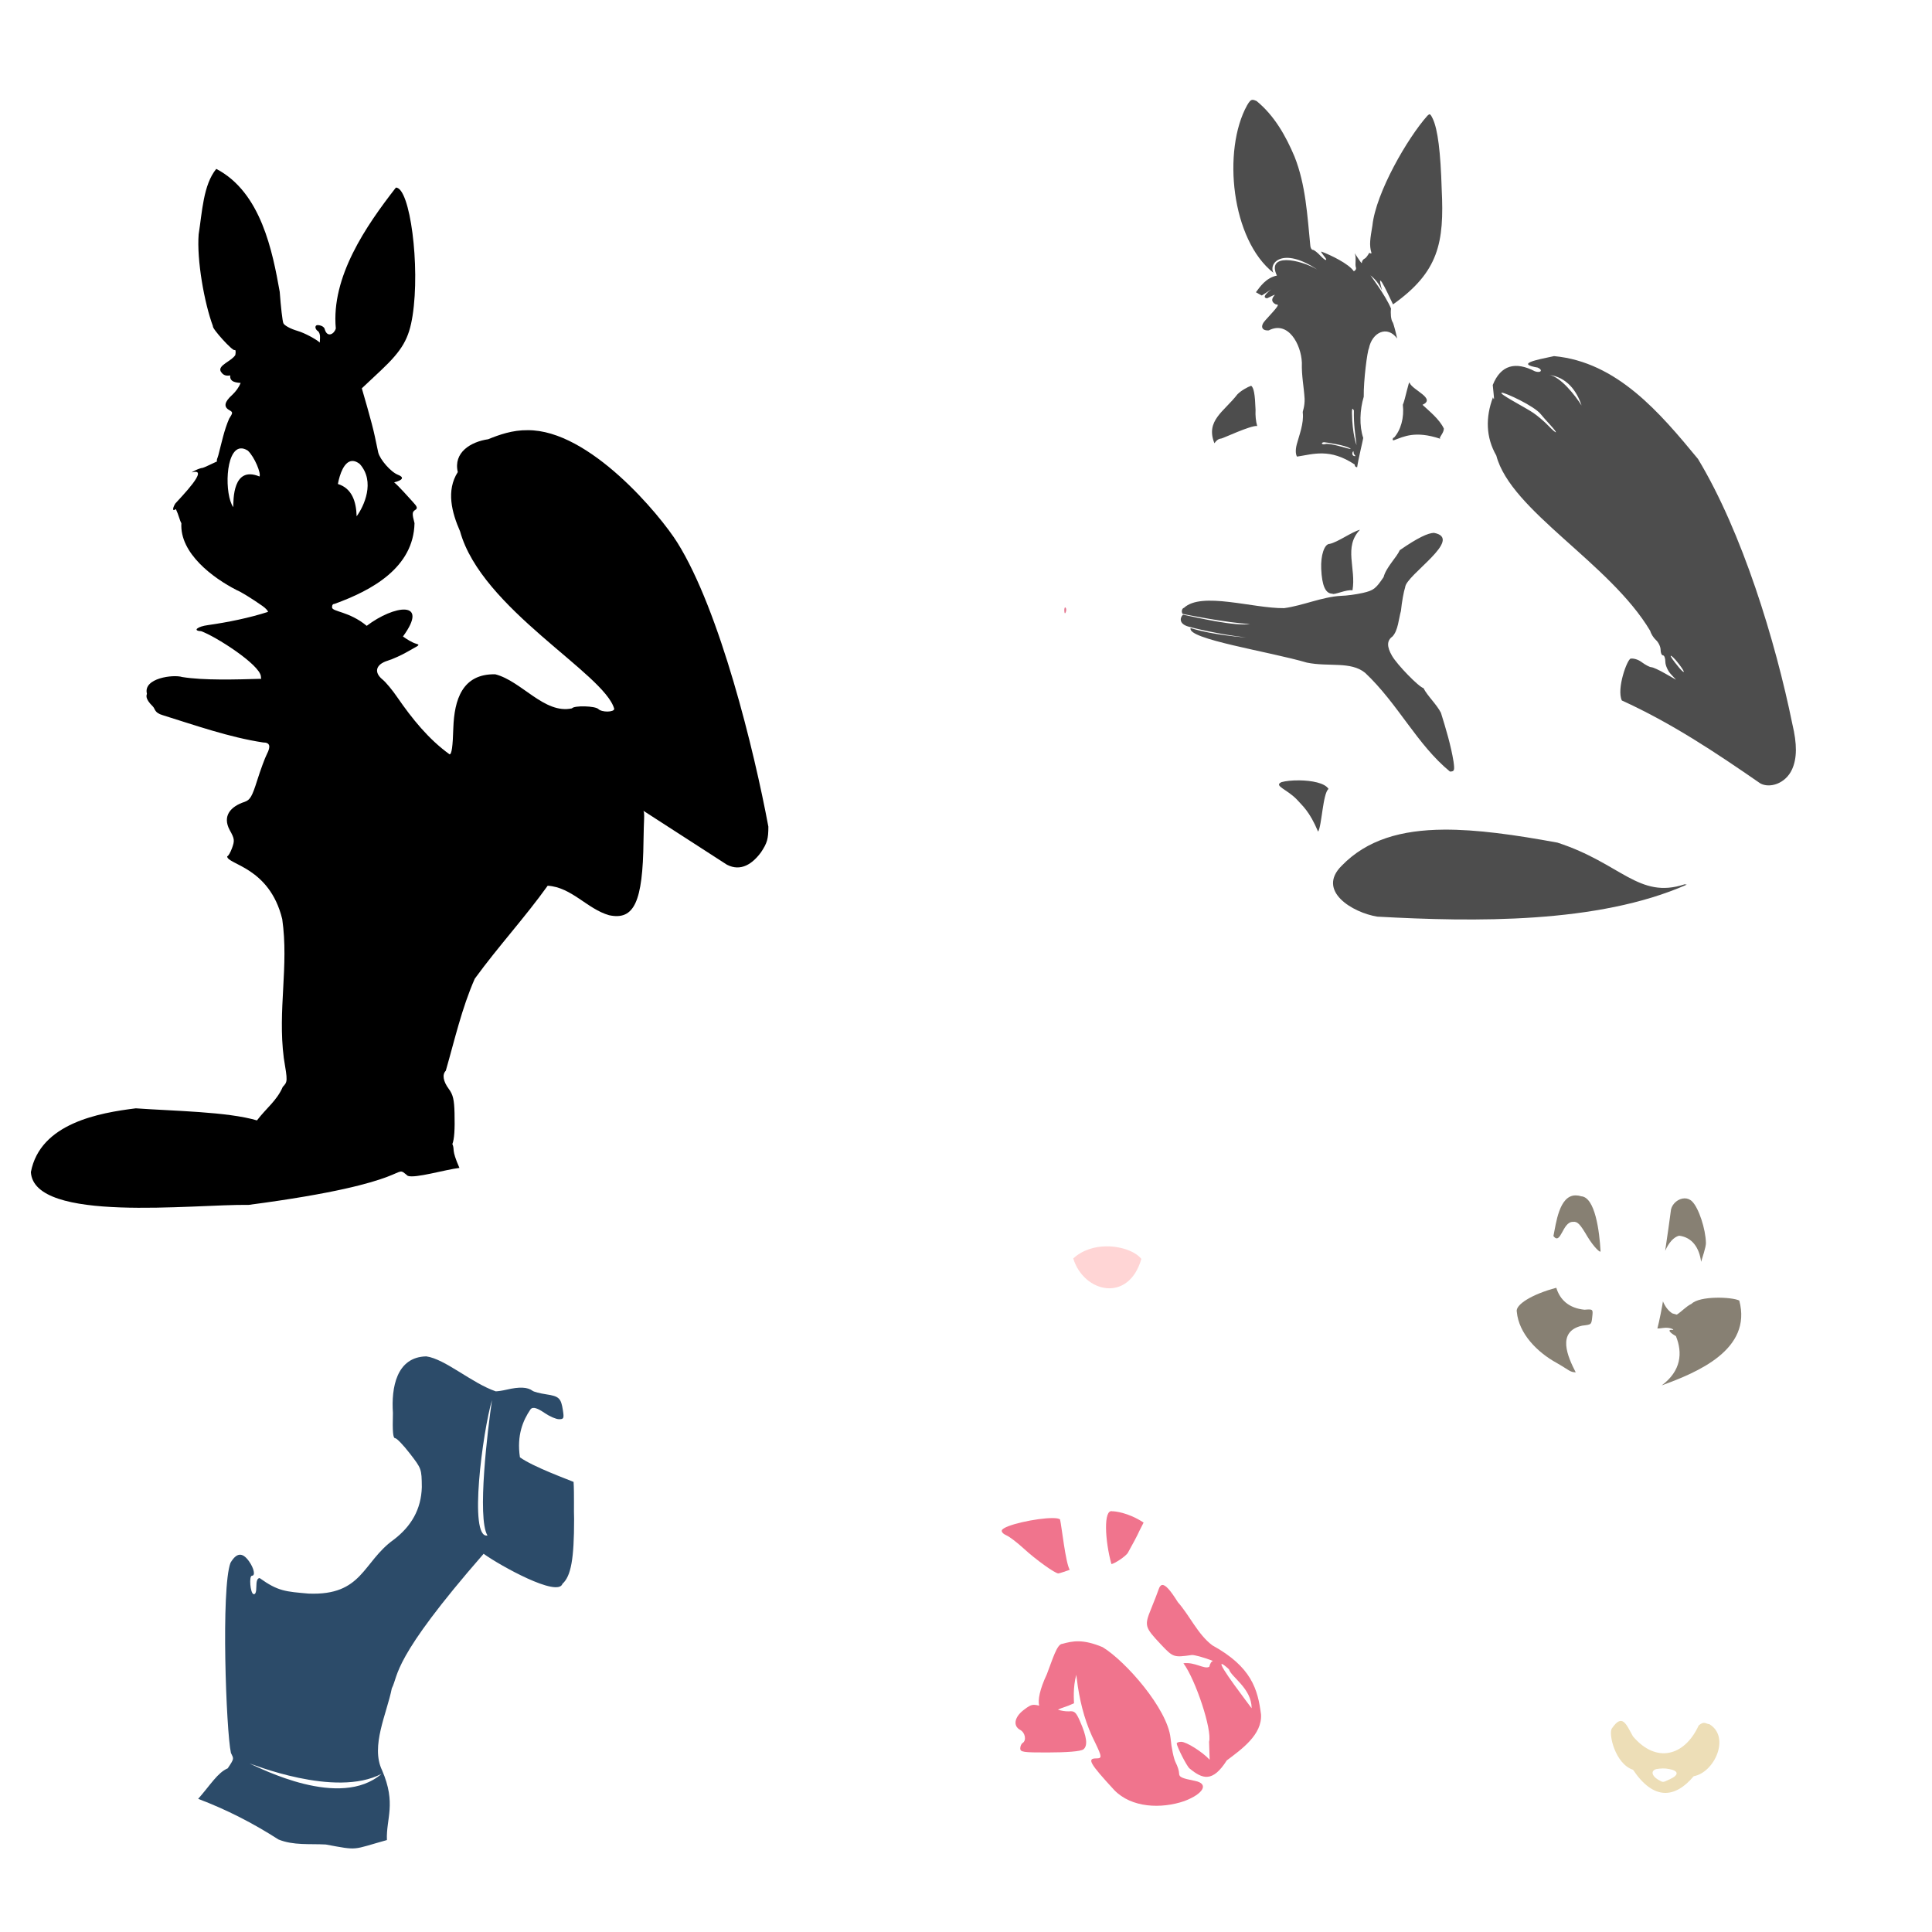
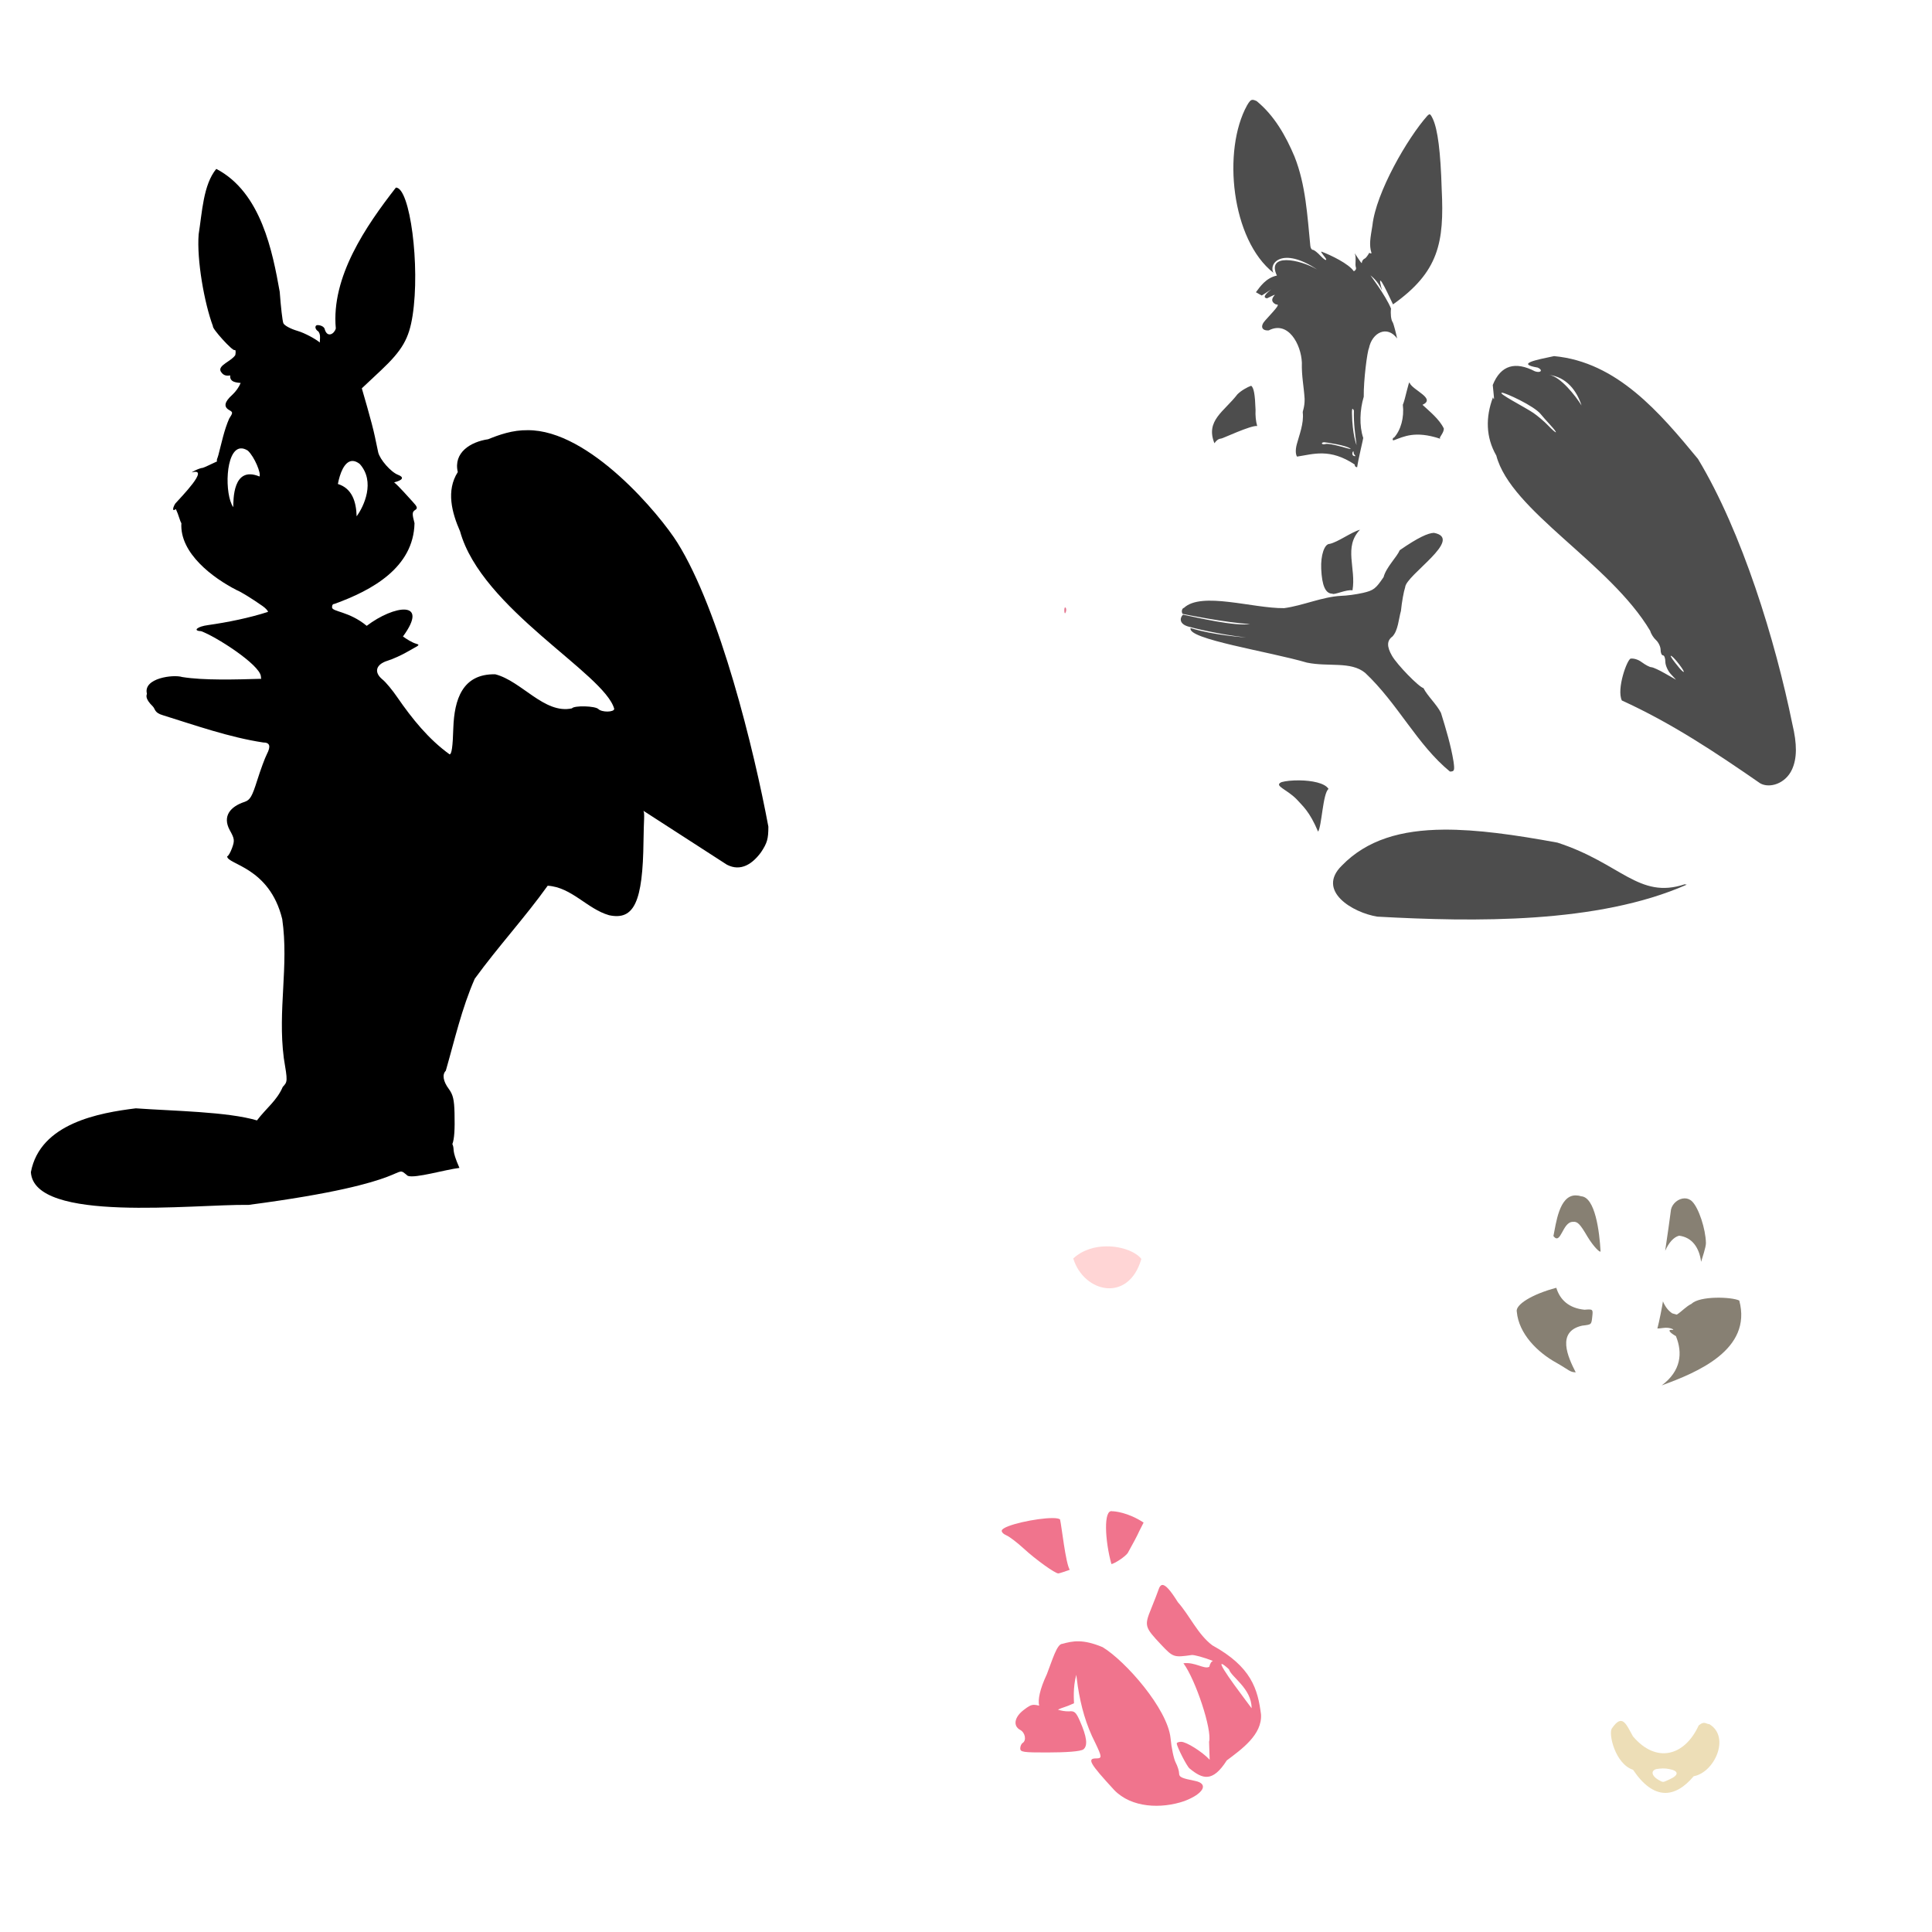
<svg xmlns="http://www.w3.org/2000/svg" xmlns:ns1="http://sodipodi.sourceforge.net/DTD/sodipodi-0.dtd" xmlns:ns2="http://www.inkscape.org/namespaces/inkscape" id="svg4242" ns1:version="0.32" ns2:version="0.47 r22583" width="1080" height="1080" version="1.0" ns1:docname="BrerRabbit.svg" ns2:output_extension="org.inkscape.output.svg.inkscape">
  <defs id="defs4245">
    <ns2:perspective ns1:type="inkscape:persp3d" ns2:vp_x="0 : 526.18109 : 1" ns2:vp_y="0 : 1000 : 0" ns2:vp_z="744.09448 : 526.18109 : 1" ns2:persp3d-origin="372.04724 : 350.78739 : 1" id="perspective4249" />
    <ns2:perspective id="perspective4303" ns2:persp3d-origin="372.04724 : 350.78739 : 1" ns2:vp_z="744.09448 : 526.18109 : 1" ns2:vp_y="0 : 1000 : 0" ns2:vp_x="0 : 526.18109 : 1" ns1:type="inkscape:persp3d" />
    <ns2:perspective id="perspective4320" ns2:persp3d-origin="372.04724 : 350.78739 : 1" ns2:vp_z="744.09448 : 526.18109 : 1" ns2:vp_y="0 : 1000 : 0" ns2:vp_x="0 : 526.18109 : 1" ns1:type="inkscape:persp3d" />
  </defs>
  <ns1:namedview ns2:window-height="742" ns2:window-width="1024" ns2:pageshadow="2" ns2:pageopacity="0.0" guidetolerance="10.0" gridtolerance="10.0" objecttolerance="10.0" borderopacity="1.0" bordercolor="#666666" pagecolor="#ffffff" id="base" showgrid="false" ns2:zoom="0.1666025" ns2:cx="-1146.6945" ns2:cy="103.03407" ns2:window-x="1148" ns2:window-y="-4" ns2:current-layer="svg4242" ns2:window-maximized="1" />
  <path style="fill:#e3758f" d="m 594.965,341.413 c -0.058,-1.397 0.256,-2.18 0.696,-1.74 0.44,0.44 0.488,1.584 0.105,2.541 -0.423,1.057 -0.737,0.743 -0.801,-0.801 z" id="path4278" />
  <path style="fill:#000000" d="m 120.902,94.407 c -7.316,8.867 -7.9,24.352 -9.859,36.62 -1.092,14.244 3.101,38.144 7.995,51.326 -0.64,1.204 10.986,14.025 12.096,13.339 0.573,-0.354 0.774,0.896 0.414,2.775 -2.185,3.488 -9.663,5.647 -8.244,8.989 0.89,1.488 2.149,3.027 5.385,2.403 -0.448,3.996 3.935,3.966 5.841,4.225 -1.056,2.497 -2.556,4.58 -4.598,6.545 -4.475,3.988 -5.077,6.772 -1.781,8.616 2.088,1.168 2.123,1.461 -0.041,4.764 -2.829,6.433 -4.236,13.577 -6.048,20.423 -0.508,1.933 -1.177,2.668 -0.704,3.48 -3.058,1.419 -7.491,3.561 -7.995,3.604 -2.274,0.193 -6.922,2.758 -5.965,2.527 10.113,-2.73 -6.181,13.785 -9.403,17.44 -1.105,1.7 -2.225,4.891 0.331,3.107 1.559,3.31 2.257,6.701 3.065,7.871 -1.022,16.813 17.7,30.657 30.903,37.407 2.207,0.845 8.477,4.689 14.54,8.948 1.64,1.152 2.983,2.617 2.983,3.231 -10.592,3.399 -22.288,5.777 -33.471,7.374 -6.013,0.772 -8.847,3.193 -3.977,3.397 7.88,2.726 32.685,18.524 33.471,25.228 0,0.609 0.082,1.054 0.207,1.408 -14.061,0.398 -32.062,0.969 -44.2,-0.994 -4.83,-1.56 -21.945,0.552 -19.718,9.321 -0.136,0.854 -1.334,2.587 3.273,7.084 1.392,1.359 0.857,3.571 5.468,4.888 18.073,5.632 37.325,12.423 56.214,15.286 3.769,0 4.426,2.03 2.113,6.504 -1.125,2.175 -3.563,8.805 -5.427,14.706 -2.85,9.021 -3.959,10.91 -6.959,11.972 -8.016,2.602 -12.596,7.982 -8.409,15.783 2.718,4.836 2.831,5.861 1.326,10.025 -0.923,2.551 -2.151,4.64 -2.734,4.64 -0.155,4.618 23.676,5.887 30.779,35.128 3.757,26.231 -2.597,50.703 0.87,77.63 2.174,13.089 2.158,13.224 -0.58,16.156 -3.293,7.664 -9.061,11.686 -14.416,18.724 -16.519,-4.895 -46.751,-5.242 -67.73,-6.752 -20.167,2.502 -53.455,8.209 -58.658,35.667 1.753,28.642 90.836,17.855 121.707,18.31 96.771,-12.687 79.916,-23.629 88.981,-16.239 4.011,1.563 20.89,-3.469 28.873,-4.433 -4.747,-10.809 -2.441,-9.843 -3.935,-13.339 1.093,-2.842 1.423,-8.174 1.201,-17.233 -0.185,-7.533 -0.824,-10.347 -3.19,-13.546 -3.174,-4.293 -3.81,-8.079 -1.698,-10.191 4.969,-17.277 8.902,-34.844 16.197,-51.45 13.186,-18.116 28.117,-34.285 40.762,-51.988 13.397,0.829 22.093,13.002 34.3,16.487 14.019,3.035 18.891,-7.401 19.263,-41.508 0.132,-12.123 0.784,-15.164 -0.041,-16.86 l 46.645,30.116 c 7.903,4.111 14.472,-0.593 19.138,-7.001 3.39,-5.117 4.06,-7.395 4.06,-14.25 -7.952,-42.644 -27.07,-120.718 -50.87,-158.782 -9.506,-15.205 -49.072,-63.135 -83.72,-62.842 -8.382,-0.134 -15.996,2.584 -22.038,5.054 -9.762,1.417 -19.56,7.39 -16.984,18.351 -6.622,10.354 -3.335,22.655 1.284,33.181 12.008,43.361 80.689,79.347 86.164,99.171 0,1.957 -6.932,2.058 -8.865,0.124 -1.784,-1.784 -13.594,-2.079 -14.789,-0.373 -15.446,3.318 -28.033,-15.238 -42.833,-19.056 -18.661,-0.379 -22.867,14.572 -23.447,29.702 -0.322,10.861 -0.919,15.037 -2.113,15.037 -11.791,-8.492 -20.972,-19.952 -29.163,-31.814 -2.726,-4.01 -6.447,-8.501 -8.285,-9.983 -5.036,-4.064 -3.801,-8.522 2.9,-10.563 2.916,-0.889 7.987,-3.212 11.268,-5.137 5.438,-3.19 7.359,-3.567 4.64,-4.308 -2.431,-0.69 -5.387,-2.636 -7.415,-4.06 15.055,-20.555 -5.023,-17.543 -20.257,-5.965 -9.945,-8.23 -19.363,-7.787 -19.387,-10.356 0,-1.458 0.608,-1.906 1.367,-1.906 21.11,-7.615 44.194,-20.351 44.739,-45.112 -1.386,-5.181 -1.327,-6.333 0.29,-7.332 1.588,-0.982 1.351,-1.81 -1.367,-4.722 -1.72,-1.842 -7.848,-8.856 -10.315,-10.771 4.915,-1.237 5.766,-2.852 2.154,-4.225 -3.94,-1.498 -10.102,-8.498 -11.06,-12.552 -0.375,-1.584 -1.202,-5.543 -1.864,-8.824 -0.663,-3.281 -2.602,-10.676 -4.267,-16.446 l -3.024,-10.522 10.688,-10.025 c 11.957,-11.277 15.677,-17.716 17.688,-30.613 4.317,-27.676 -1.405,-71.582 -9.321,-71.582 -16.789,21.54 -36.254,49.949 -33.596,78.749 -0.748,2.957 -4.559,5.368 -6.089,0.787 -0.252,-2.089 -2.993,-2.692 -4.143,-2.651 -0.69,0.025 -1.16,0.414 -1.16,1.243 0,0.686 0.595,1.635 1.367,2.113 0.772,0.477 1.325,2.157 1.201,3.728 -0.067,0.849 -0.112,1.782 -0.124,2.651 -2.083,-1.839 -8.34,-5.303 -12.469,-6.504 -3.914,-1.138 -7.397,-3.044 -7.912,-4.308 -0.506,-1.243 -1.418,-9.136 -2.03,-17.564 -3.975,-22.165 -10.295,-55.574 -35.46,-68.683 z m 13.505,156.255 c 1.216,-0.12 2.59,0.255 4.143,1.243 3.786,3.557 7.521,12.812 6.504,14.457 -15.084,-6.254 -14.557,13.39 -14.664,17.15 -4.941,-7.042 -4.493,-32.012 4.018,-32.85 z m 62.179,7.042 c 0.28,-0.032 0.574,-0.025 0.87,0 1.094,0.091 2.286,0.618 3.604,1.616 8.942,9.905 2.311,23.858 -1.698,29.287 -0.247,-8.347 -2.636,-15.625 -10.481,-18.061 1.064,-5.714 3.499,-12.361 7.705,-12.842 z" id="path4440" />
  <path id="path4436" style="fill:#878073;fill-opacity:1" d="m 880.758,668.229 c 0.953,-0.001 1.985,0.134 3.107,0.497 7.855,0.474 10.248,19.782 10.853,30.655 0.076,1.341 -3.694,-2.118 -7.332,-8.119 -4.111,-7.047 -5.562,-8.532 -8.078,-8.244 -5.957,-0.122 -6.724,13.359 -10.936,7.954 1.461,-6.978 3.173,-22.727 12.386,-22.742 z m 60.936,1.657 c -3.348,0.036 -6.768,2.733 -7.581,6.172 -0.52,4.199 -2.133,15.531 -3.273,23.157 1.937,-4.404 4.647,-7.644 7.788,-8.451 7.374,0.907 11.306,6.838 12.303,14.604 0.569,-2.01 2.74,-8.217 2.693,-10.544 -0.161,-7.835 -4.013,-19.506 -7.664,-23.157 -1.245,-1.265 -2.745,-1.797 -4.267,-1.781 z m -71.707,50 c 2.04,6.734 7.083,11.415 15.783,12.262 4.611,-0.399 4.765,-0.254 4.35,3.563 -0.532,4.884 -0.318,4.677 -5.717,5.344 -14.427,3.285 -8.005,17.436 -3.563,26.098 -3.44,-0.186 -3.261,-1.034 -10.646,-5.261 -10.915,-5.986 -21.159,-16.412 -22.287,-28.542 -1.019,-3.956 8.521,-9.906 22.08,-13.463 z m 89.064,5.551 c 5.569,-0.152 11.106,0.527 13.215,1.574 7.347,27.452 -23.531,40.223 -43.374,47.433 10.878,-8.042 11.787,-18.191 7.955,-27.549 -3.347,-1.851 -5.104,-3.828 -1.864,-3.48 1.445,0.156 -1.226,-1.685 -5.302,-1.077 -1.384,0.206 -2.41,0.293 -3.19,0.29 0.982,-3.563 2.78,-12.788 3.107,-15.162 1.171,2.841 2.892,5.19 5.22,6.711 1.174,0.314 2.314,0.62 2.527,0.704 2.898,-1.847 5.114,-4.549 8.244,-6.048 2.294,-2.264 7.894,-3.245 13.463,-3.397 z" />
  <path style="fill:#ffd5d5" d="m 618.634,696.714 c 8.46,-0.033 16.364,3.079 19.387,7.042 -7.13,24.672 -32.103,18.966 -38.07,-0.249 5.21,-4.849 12.102,-6.768 18.683,-6.794 z" id="path4410" />
  <path id="path4408" style="fill:#eddeb7;fill-opacity:1" d="m 955.498,963.798 c 11.968,7.124 2.909,27.043 -8.699,29.122 -10.43,12.383 -22.365,13.631 -33.924,-3.602 -10.014,-3.272 -13.833,-20.18 -11.851,-23.077 5.885,-8.601 7.912,-2.525 11.807,4.392 12.953,15.288 28.842,11.133 36.742,-6.09 3.165,-2.75 4.133,-0.745 5.925,-0.745 z m -26.056,24.772 c -1.216,0.02 -2.436,0.165 -3.645,0.373 -3.365,1.068 -2.108,4.027 1.077,5.882 3.044,1.773 2.549,1.61 6.628,-0.249 4.994,-2.275 5.111,-4.639 -0.414,-5.675 -1.217,-0.246 -2.429,-0.351 -3.645,-0.331 z" />
-   <path style="fill:#2c4b69;fill-opacity:1" d="m 238.287,758.223 c -16.68,0.329 -19.611,17.564 -18.641,31.566 -0.284,10.504 0.038,14.167 1.243,14.167 0.893,0 4.579,3.84 8.202,8.534 6.56,8.497 6.605,8.581 6.711,18.807 -0.338,12.441 -5.922,21.95 -15.742,29.412 -17.443,12.508 -17.278,31.357 -47.597,30.116 -12.704,-1.131 -16.955,-1.231 -27.299,-8.658 -1.274,0 -1.864,1.546 -1.864,4.764 2e-5,3.13 -0.558,4.537 -1.616,4.184 -1.795,-0.598 -2.575,-10.273 -0.829,-10.273 2.004,0 1.139,-4.151 -1.657,-8.078 -3.67,-5.155 -6.968,-4.873 -10.356,0.87 -5.345,14.204 -2.438,94.106 0.249,106.255 1.493,3.325 2.138,2.791 -1.781,8.616 -5.644,2.41 -9.592,9.172 -16.529,17.067 15.883,5.995 30.694,13.601 44.863,22.701 8.344,3.426 17.692,2.328 26.471,2.817 18.64,3.447 14.365,3.021 34.176,-2.486 -0.518,-12.065 5.411,-20.268 -2.734,-39.064 -6.485,-13.475 2.704,-31.674 5.468,-45.733 3.972,-7.773 -0.264,-16.065 51.326,-75.228 9.138,6.601 41.509,24.561 44.076,16.777 4.783,-4.329 6.504,-13.868 6.504,-36.205 -0.217,-4.28 0.13,-13.881 -0.29,-20.754 -2.716,-1.194 -22.665,-8.418 -29.992,-13.753 -1.851,-12.305 1.727,-20.674 5.882,-26.761 1.344,-1.8 4.034,-0.665 8.244,2.196 2.65,1.801 6.139,3.273 7.746,3.273 2.63,0 2.841,-0.499 2.154,-4.971 -1.043,-6.79 -2.135,-7.872 -9.362,-8.948 -3.44,-0.512 -6.852,-1.391 -7.581,-1.947 -2.8,-2.134 -7.38,-2.318 -14.499,-0.663 -2.518,0.585 -4.759,0.908 -6.089,0.953 -13.383,-4.583 -28.292,-18.104 -38.857,-19.553 z m 36.744,24.399 c -2.325,15.756 -8.493,66.11 -2.527,75.725 -10.704,2.109 -2.659,-58.296 2.527,-75.725 z M 139.488,985.812 c 0.695,-0.068 47.782,19.477 73.819,5.758 -23.232,20.165 -67.851,-3.253 -73.819,-5.758 z" id="path4396" />
  <path style="fill:#f0748d;fill-opacity:1" d="m 621.8,844.812 c -5.096,-1.365 -4.117,16.602 -0.522,29.49 1.442,0 8.113,-4.3 9.238,-6.338 7.441,-13.475 4.076,-7.824 8.769,-16.842 -8.723,-5.722 -16.368,-6.362 -17.485,-6.31 z m -33.372,3.806 c -8.755,-0.069 -27.445,3.957 -28.418,6.877 -0.279,0.838 0.869,2.069 2.568,2.775 1.7,0.707 6.089,4.06 9.735,7.415 6.624,6.096 17.436,13.877 19.304,13.877 0.544,0 5.226,-1.587 6.379,-2.03 -2.333,-3.726 -4.514,-24.337 -5.427,-28.169 -0.621,-0.515 -2.122,-0.73 -4.143,-0.746 z m 61.185,37.407 c -0.823,0.137 -1.461,0.991 -1.947,2.486 -0.414,1.276 -2.241,6.046 -4.101,10.605 -3.951,9.682 -3.763,10.421 5.427,20.174 6.783,7.199 7.116,7.321 17.191,5.882 1.366,-0.143 6.705,1.275 11.889,3.314 -0.898,0.276 -1.611,1.294 -2.071,3.273 -2.941,1.535 -7.858,-2.789 -14.457,-1.988 6.814,9.209 16.131,37.284 14.333,43.911 0.181,5.386 0.257,7.606 0.331,10.025 -4.156,-4.47 -12.996,-10.025 -15.907,-10.025 -1.372,0 -2.486,0.413 -2.486,0.911 10e-6,1.747 5.763,13.019 7.167,14.002 7.219,5.921 12.829,7.97 20.795,-4.515 8.322,-6.248 19.852,-14.408 19.138,-25.725 -1.813,-14.12 -5.349,-26.576 -27.216,-38.608 -8.114,-6.077 -12.574,-16.563 -19.263,-24.109 -4.262,-6.812 -7.013,-9.912 -8.824,-9.611 z m -55.758,32.891 c -3.021,0 -5.553,8.998 -8.658,16.984 -4.004,8.521 -5.061,14.283 -4.308,17.564 -1.075,-0.259 -2.021,-0.45 -2.775,-0.456 -1.871,-0.015 -3.153,0.808 -5.841,2.858 -5.279,4.026 -6.12,8.952 -1.947,11.185 2.785,1.491 3.586,5.894 1.326,7.291 -0.729,0.451 -1.326,1.819 -1.326,3.065 -2e-5,2.007 1.717,2.262 15.037,2.237 10.564,-0.02 18.817,-0.538 20.315,-1.781 2.495,-2.071 1.884,-6.997 -2.03,-15.866 -2.167,-4.909 -3.049,-5.663 -6.089,-5.344 -2.187,0.053 -4.197,-0.333 -6.172,-0.911 2.653,-1.407 3.984,-1.259 8.989,-3.604 -0.003,-1.161 -0.707,-8.756 1.268,-15.907 0.236,1.944 0.514,4.126 0.87,6.545 1.751,11.15 4.569,21.406 9.735,31.483 3.815,7.959 3.868,8.699 0.497,8.699 -5.206,0 -3.609,2.798 10.108,17.689 9.696,10.034 26.331,10.576 39.188,6.172 10.807,-4.101 13.83,-9.701 6.048,-11.268 -7.761,-1.562 -8.981,-2.133 -8.989,-4.391 -0.004,-1.227 -0.844,-3.889 -1.906,-5.924 -1.061,-2.035 -2.363,-8.203 -2.858,-13.67 -1.756,-16.366 -25.053,-42.926 -37.945,-50.787 -11.193,-4.667 -16.703,-3.452 -22.535,-1.864 z m 89.229,11.268 c 0.512,0.081 1.744,0.968 3.935,2.983 1.083,4.195 12.727,10.702 12.635,21.748 -1.136,-1.666 -19.336,-25.168 -16.57,-24.731 z" id="path4400" ns1:nodetypes="ccscccssssccccsssccccccsscccccccccssssssssccccccsccsssccccccc" />
  <path id="path4434" style="fill:#4d4d4d;fill-opacity:1" d="m 807.096,463.774 c 18.48,-0.139 39.736,2.887 63.505,7.249 35.577,11.529 45.464,31.855 71.21,23.281 0.078,0.113 0.431,0.176 1.118,0.207 -49.745,21.957 -118.942,20.868 -172.991,17.896 -13.733,-2.189 -34.185,-14.364 -19.925,-28.459 14.142,-14.578 33.324,-19.995 57.084,-20.174 z m 126.87,-97.18 c -0.328,0.234 1.306,2.587 4.722,6.711 1.057,1.276 2.184,2.32 2.486,2.32 0.928,0 -4.975,-7.807 -6.669,-8.824 -0.288,-0.173 -0.463,-0.261 -0.539,-0.207 z M 839.683,219.535 c -3.115,2e-5 12.737,8.066 17.44,11.268 2.412,1.642 6.108,4.774 8.202,6.959 5.104,5.328 6.172,5.116 1.243,-0.249 -2.141,-2.33 -4.49,-4.999 -5.22,-5.924 -3.744,-4.751 -19.891,-12.055 -21.665,-12.055 z m 26.139,-9.983 c 6.472,0.806 14.984,11.833 18.268,17.109 -2.605,-8.116 -8.326,-15.9 -18.268,-17.109 z m 2.9,-10.481 c 35.258,3.261 59.264,31.77 80.447,57.457 24.721,40.927 43.293,101.71 52.775,148.26 2.682,11.241 2.622,19.087 -0.166,25.269 -3.658,8.084 -12.597,10.773 -17.813,7.829 -25.007,-17.317 -49.758,-33.772 -77.341,-46.313 -3.084,-6.438 3.023,-23.186 4.971,-23.405 1.461,-0.164 3.819,0.279 6.131,1.988 2.105,1.556 4.508,2.817 5.385,2.817 0.877,0 4.36,1.591 7.705,3.521 l 6.089,3.48 -2.983,-3.231 c -1.64,-1.795 -2.983,-4.877 -2.983,-6.835 0,-1.958 -0.597,-3.563 -1.326,-3.563 -0.729,0 -1.326,-1.397 -1.326,-3.107 0,-1.71 -1.176,-4.166 -2.568,-5.427 -1.393,-1.26 -2.828,-3.55 -3.231,-5.137 -22.579,-37.987 -77.922,-67.031 -86.04,-98.012 -5.912,-10.268 -6.038,-21.45 -1.864,-32.56 1.02,2.892 0.497,-0.415 -0.124,-6.877 4.503,-11.248 12.719,-13.287 23.571,-7.664 3.31,1.137 4.689,-0.681 1.574,-2.071 -12.338,-2.14 -1.001,-4.281 9.114,-6.421 z M 726.385,436.229 c 6.739,0.085 14.224,1.413 16.28,4.805 -3.19,2.271 -3.79,20.912 -5.841,23.861 -4.847,-11.502 -8.677,-14.36 -11.972,-18.061 -5.586,-5.752 -13,-7.557 -8.492,-9.611 2.179,-0.637 5.982,-1.045 10.025,-0.994 z m 75.186,-138.36 c 17.112,3.208 -15.728,23.649 -16.073,30.406 -0.806,2.353 -1.875,8.293 -2.361,13.215 -1.284,4.479 -1.566,10.973 -4.764,14.333 -3.148,2.269 -3.21,5.63 -0.207,10.812 2.929,5.056 15,17.439 17.564,18.02 2.171,4.345 7.397,9.106 9.776,13.836 2.752,8.868 5.557,18.138 7.042,27.299 0.661,4.928 0.463,5.51 -2.03,5.51 -18.383,-15.091 -28.962,-37.784 -47.349,-55.137 -8.035,-6.664 -20.482,-3.235 -32.602,-5.758 -21.005,-6.174 -67.268,-13.191 -64.996,-19.304 12.762,4.019 30.708,5.249 31.027,5.22 -14.494,-1.484 -31.306,-5.696 -31.4,-5.841 -5.715,-1.228 -6.098,-4.583 -3.894,-6.877 8.486,1.743 29.202,6.616 37.49,5.22 -12.367,-0.531 -37.676,-5.57 -37.738,-5.675 -0.942,-1.595 0.003,-3.314 0.746,-3.314 9.842,-9.3 38.599,0.328 56.048,0.124 10.607,-1.434 21.211,-6.316 31.814,-6.877 3.099,-0.07 8.616,-0.812 12.262,-1.657 5.91,-1.37 7.138,-2.329 11.516,-8.824 1.425,-5.524 7.424,-11.191 9.031,-15.037 10.24,-7.099 15.859,-9.597 19.097,-9.693 z m -41.343,-1.739 c -9.283,9.633 -2.036,21.602 -4.183,33.885 -3.308,-0.68 -10.428,2.801 -11.226,1.864 -3.856,0 -5.835,-4.448 -6.255,-13.919 -0.335,-7.554 1.792,-13.919 4.681,-13.919 4.604,-0.947 12.369,-6.716 16.983,-7.911 z m -3.686,-43.787 c -0.322,0 -0.58,0.597 -0.58,1.326 0,0.729 0.595,1.326 1.367,1.326 0.772,0 0.036,-0.431 -0.414,-1.16 -0.451,-0.729 -0.051,-1.491 -0.373,-1.491 z m -16.404,-5.137 c -0.461,0.019 -0.857,0.153 -1.077,0.373 -0.44,0.441 0.395,1.048 1.74,0.663 2.955,-0.847 15.072,3.467 14.209,2.651 -2.103,-1.988 -14.411,-3.706 -14.872,-3.687 z m 15.949,-18.724 c -0.229,0.021 -0.366,1.011 -0.331,2.651 0.248,11.672 2.412,17.359 2.568,17.688 -0.83,-6.421 -1.651,-11.833 -1.491,-19.387 -0.091,-0.224 -0.669,-0.96 -0.746,-0.953 z m -56.669,-12.842 c 1.473,1.133 2.143,4.767 2.444,13.463 -0.151,3.266 0.141,6.306 0.911,9.031 -3.525,-0.46 -19.165,6.939 -20.05,7.001 -1.81,0.171 -2.845,1.229 -3.853,2.651 -5.117,-12.708 5.459,-17.72 12.842,-27.341 2.076,-2.126 5.694,-4.116 7.705,-4.805 z m 0.663,-159.818 c 0.614,-0.046 1.35,0.202 2.361,0.663 9.904,8.089 16.324,19.457 21.21,31.069 6.262,15.719 7.161,33.058 8.824,49.793 0.097,1.276 0.737,2.32 1.408,2.32 0.672,0 2.626,1.537 4.35,3.397 1.724,1.86 3.148,2.755 3.148,1.988 0,-0.767 -3.599,-4.391 -2.651,-4.391 5.076,1.897 15.217,6.755 18.02,10.936 0.443,0 1.655,-0.973 1.201,-2.154 -0.634,-1.652 0.357,-5.426 -0.58,-7.581 -0.694,-1.596 3.894,6.201 3.894,5.095 0,-0.965 0.746,-2.076 1.657,-2.444 0.68,-0.274 1.88,-2.036 2.527,-3.231 0.405,0.353 0.855,0.488 1.243,0.249 -1.462,-4.69 -0.658,-8.389 0.497,-15.493 1.966,-18.394 19.661,-48.954 30.779,-61.392 1.047,-0.723 1.294,-1.852 2.983,1.781 2.769,5.958 4.344,18.332 4.971,39.437 1.471,29.706 -1.634,46.141 -27.216,64.292 -0.156,0 -10.579,-23.704 -6.089,-7.746 -2.55,-5.711 -6.035,-7.981 -6.462,-8.451 -0.642,-0.705 8.5,11.239 11.433,18.558 -0.346,2.498 -0.062,6.255 0.911,7.581 0.535,0.729 2.143,7.208 2.486,9.114 -5.434,-7.502 -13.968,-3.485 -15.742,5.468 -0.923,1.726 -3.05,17.922 -2.9,27.051 2.3e-4,0.015 -2.6e-4,0.027 0,0.041 -2.192,7.267 -2.591,16.278 -0.29,23.032 0.09,0.264 -2.791,11.95 -3.397,16.404 -1.015,-0.148 -1.367,-0.621 -1.367,-1.533 -13.886,-9.238 -23.076,-5.815 -32.229,-4.432 -0.679,-0.911 -1.079,-3.322 -0.166,-6.835 1.272,-4.889 4.089,-11.715 3.355,-17.854 -0.093,-0.775 1.121,-2.967 1.036,-7.622 -0.429,-6.996 -1.737,-12.676 -1.533,-20.257 -0.436,-10.198 -7.668,-23.624 -18.517,-17.978 -3.976,0.262 -4.914,-2.353 -1.988,-5.551 7.668,-8.383 8.051,-8.968 5.965,-8.989 -6.34,-3.12 5.058,-8.182 -4.93,-3.397 -3.599,-0.432 1.392,-4.24 2.361,-4.971 -0.457,0.303 -1.947,1.286 -5.302,3.397 -1.046,-0.55 -2.129,-1.122 -3.273,-1.823 2.247,-3.007 5.514,-7.992 11.723,-9.321 -5.935,-12.592 12.447,-9.277 22.494,-3.397 -19.639,-13.089 -27.368,-3.231 -24.399,1.864 -23.586,-18.451 -28.693,-68.517 -14.747,-93.662 1.217,-2.06 1.919,-2.948 2.941,-3.024 z m 84.113,170.432 c 0.848,7.231 -1.139,14.188 -4.95,18.425 -0.49,-0.49 -1.306,1.861 -0.041,1.408 5.433,-1.947 11.763,-5.511 25.849,-0.829 -0.019,-0.07 -0.021,-0.137 -0.041,-0.207 -0.729,-0.451 2.113,-2.924 2.113,-5.468 -2.46,-5.278 -8.357,-9.919 -11.806,-13.173 -0.037,-0.041 -0.088,-0.083 -0.124,-0.124 7.71,-3.532 -5.469,-8.101 -7.225,-12.268 -0.294,-2.104 -2.491,9.535 -3.773,12.236 z" />
</svg>